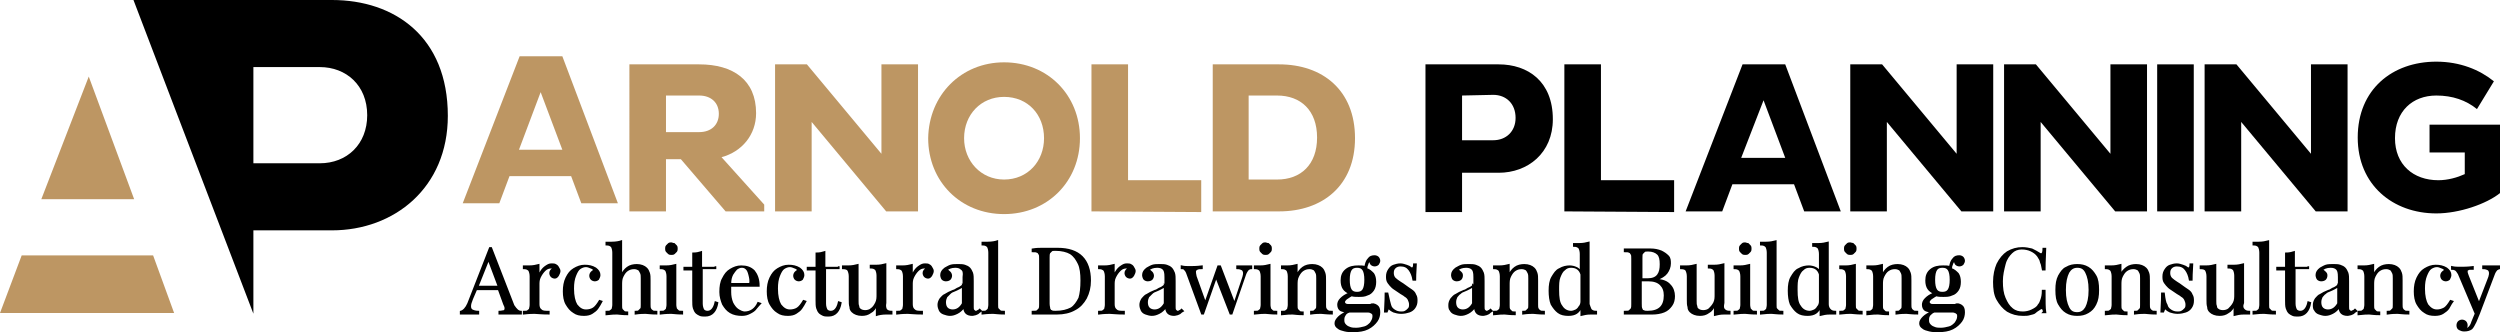
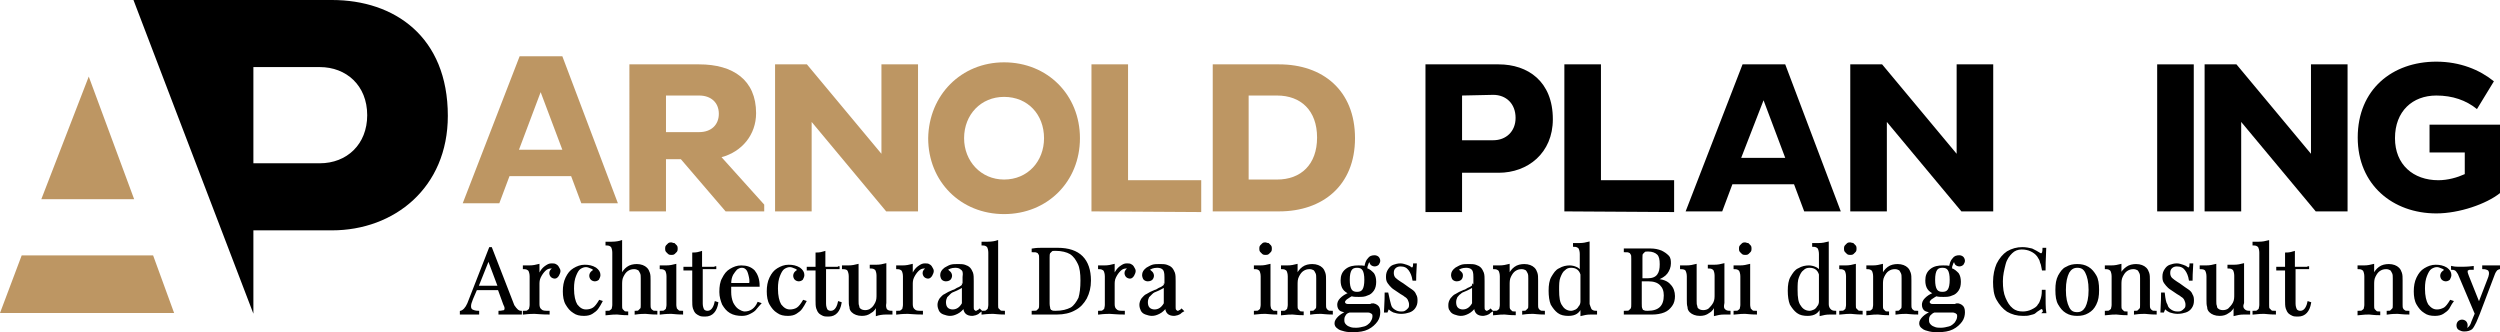
<svg xmlns="http://www.w3.org/2000/svg" version="1.1" id="Layer_1" x="0px" y="0px" viewBox="0 0 369 49" style="enable-background:new 0 0 369 49;" xml:space="preserve">
  <style type="text/css">
	.st0{fill:#BD9663;}
	.st1{stroke:#000000;stroke-width:0.25;stroke-miterlimit:10;}
</style>
  <path d="M49,0H19.7L26,16.5l11.4,29.8l0,0V34H49c9.2,0,17.1-6.3,17.1-16.9C66.1,5.4,58.2,0,49,0z M47.2,24.1h-9.8V9.9h9.8  c3.9,0,7,2.7,7,7.1C54.2,21.3,51.2,24.1,47.2,24.1z" />
  <polygon class="st0" points="6.1,29.4 19.8,29.4 13.1,11.3 " />
  <polygon class="st0" points="0,46.2 25.7,46.2 22.6,37.7 3.2,37.7 " />
  <path class="st0" d="M76.7,8.3H83L91.2,30h-5.4l-1.5-4h-9.1l-1.5,4h-5.4L76.7,8.3z M76.6,22.1H83l-3.2-8.5L76.6,22.1z" />
  <path class="st0" d="M92.9,9.5h10.3c5,0,8.4,2.3,8.4,7.2c0,3.2-2.1,5.7-5.1,6.5l6.3,7v1h-5.7l-6.6-7.7h-2.2v7.7h-5.4L92.9,9.5  L92.9,9.5z M98.3,14.1v5.4h4.9c1.8,0,2.9-1.1,2.9-2.7c0-1.7-1.2-2.7-2.9-2.7L98.3,14.1z" />
  <path class="st0" d="M119.8,18v13.2h-5.4V9.5h4.7l11,13.2V9.5h5.4v21.7h-4.7L119.8,18z" />
  <path class="st0" d="M148.2,9.2c6.4,0,11.2,4.8,11.2,11.2s-4.8,11.2-11.2,11.2S137,26.8,137,20.4C137.1,14,141.9,9.2,148.2,9.2z   M148.2,26.5c3.5,0,5.9-2.7,5.9-6.1c0-3.5-2.4-6.1-5.9-6.1c-3.4,0-5.9,2.6-5.9,6.1C142.3,23.8,144.8,26.5,148.2,26.5z" />
  <path class="st0" d="M161.1,31.2V9.5h5.4v17.1h10.8v4.7L161.1,31.2L161.1,31.2z" />
  <path class="st0" d="M179,9.5h9.8c6.4,0,11.2,3.8,11.2,10.9c0,7-4.8,10.8-11.2,10.8H179V9.5z M184.3,14.1v12.4h4.2  c3.5,0,5.9-2.2,5.9-6.2s-2.4-6.2-5.9-6.2L184.3,14.1z" />
  <path d="M210.4,9.5h10.8c4.3,0,8,2.5,8,8.1c0,5-3.7,7.9-8,7.9h-5.4v5.8h-5.4L210.4,9.5L210.4,9.5z M215.8,14.1v6.6h4.6  c1.9,0,3.3-1.3,3.3-3.3c0-2.1-1.4-3.4-3.3-3.4L215.8,14.1L215.8,14.1z" />
  <path d="M230.9,31.2V9.5h5.4v17.1h10.8v4.7L230.9,31.2L230.9,31.2z" />
  <path d="M257.2,9.5h6.3l8.2,21.7h-5.4l-1.5-4h-9.1l-1.5,4h-5.4L257.2,9.5z M257,23.3h6.5l-3.2-8.5L257,23.3z" />
  <path d="M278.5,18v13.2h-5.4V9.5h4.7l11,13.2V9.5h5.4v21.7h-4.7L278.5,18z" />
-   <path d="M301.2,18v13.2h-5.4V9.5h4.7l11,13.2V9.5h5.4v21.7h-4.7L301.2,18z" />
  <path d="M318.4,9.5h5.4v21.7h-5.4V9.5z" />
  <path d="M330.8,18v13.2h-5.4V9.5h4.7l11,13.2V9.5h5.4v21.7h-4.7L330.8,18z" />
  <path d="M369,28.5c-2,1.6-6,3-9.4,3c-6.4,0-11.6-4.2-11.6-11.2c0-7.1,5.1-11.2,11.6-11.2c3.5,0,6.4,1.2,8.5,2.9l-2.5,4.1  c-1.6-1.3-3.6-2-6-2c-3.5,0-6.1,2.3-6.1,6.3c0,3.9,2.7,6.2,6.4,6.2c1.4,0,2.8-0.4,3.9-0.9v-3.2h-5.2v-4.1H369V28.5z" />
  <g>
    <path class="st1" d="M76.9,46v0.3c-0.4,0-0.9,0-1.5,0c-0.8,0-1.3,0-1.7,0V46c0.3,0,0.6-0.1,0.7-0.1s0.2-0.2,0.2-0.4   s-0.1-0.4-0.2-0.6l-0.8-2.2h-3.3l-0.6,1.4c-0.2,0.5-0.3,0.8-0.3,1.1s0.1,0.5,0.3,0.6c0.2,0.1,0.5,0.2,0.9,0.2v0.3c-0.5,0-1,0-1.6,0   c-0.4,0-0.7,0-1,0V46c0.4-0.1,0.8-0.5,1.1-1.2l3.2-8.2h0.2l3.3,8.5C76.2,45.7,76.5,46,76.9,46z M72.1,38.3l-1.6,4h3.1L72.1,38.3z" />
    <path class="st1" d="M79.9,40c0.2-0.3,0.4-0.5,0.7-0.7s0.5-0.3,0.8-0.3c0.2,0,0.5,0,0.6,0.1c0.2,0.1,0.3,0.2,0.4,0.4   s0.2,0.3,0.2,0.5s-0.1,0.4-0.2,0.6S82.1,41,81.9,41s-0.4-0.1-0.5-0.2c-0.1-0.1-0.2-0.3-0.2-0.5c0-0.3,0.2-0.5,0.5-0.7   c-0.1-0.1-0.2-0.1-0.3-0.1c-0.4,0-0.7,0.1-1,0.4c-0.3,0.3-0.5,0.6-0.7,1s-0.2,0.8-0.2,1.1v2.9c0,0.4,0.1,0.7,0.4,0.9   C80.1,46,80.5,46,81,46v0.3c-1.1,0-1.8-0.1-2.1-0.1c-0.2,0-0.8,0-1.6,0.1V46c0.3,0,0.5,0,0.6-0.1s0.3-0.2,0.3-0.3s0.1-0.3,0.1-0.6   v-4.2c0-0.4-0.1-0.7-0.2-0.9c-0.2-0.2-0.4-0.3-0.8-0.3v-0.3c0.3,0,0.6,0,0.8,0c0.6,0,1-0.1,1.4-0.2v1.7   C79.6,40.6,79.7,40.3,79.9,40z" />
    <path class="st1" d="M88.2,45.5c-0.2,0.3-0.5,0.5-0.8,0.7s-0.7,0.3-1.2,0.3c-0.6,0-1.1-0.1-1.5-0.4c-0.5-0.3-0.8-0.7-1.1-1.2   c-0.3-0.5-0.4-1.2-0.4-1.9s0.1-1.4,0.4-2s0.6-1,1.1-1.3s1-0.5,1.6-0.5s1.1,0.1,1.6,0.4c0.4,0.3,0.6,0.6,0.6,1   c0,0.2-0.1,0.4-0.2,0.6c-0.1,0.1-0.3,0.2-0.5,0.2s-0.4-0.1-0.5-0.2c-0.1-0.1-0.2-0.3-0.2-0.5s0.1-0.4,0.2-0.5s0.2-0.2,0.4-0.3   c-0.1-0.2-0.2-0.3-0.5-0.4c-0.2-0.1-0.5-0.2-0.7-0.2c-0.3,0-0.6,0.1-0.9,0.3s-0.5,0.6-0.7,1.1s-0.3,1.1-0.3,1.9   c0,1.1,0.2,1.9,0.5,2.4c0.4,0.5,0.8,0.8,1.4,0.8c0.4,0,0.8-0.1,1.1-0.3s0.6-0.6,0.9-1.1l0.3,0.1C88.6,44.9,88.4,45.2,88.2,45.5z" />
    <path class="st1" d="M92.6,39.5c0.4-0.3,0.9-0.4,1.4-0.4c0.6,0,1.1,0.2,1.4,0.5c0.2,0.2,0.3,0.4,0.4,0.7s0.1,0.6,0.1,1.1V45   c0,0.3,0,0.4,0.1,0.6s0.2,0.2,0.3,0.3c0.1,0.1,0.3,0.1,0.6,0.1v0.3c-0.8,0-1.4-0.1-1.6-0.1c-0.3,0-0.8,0-1.5,0.1V46   c0.2,0,0.4,0,0.5-0.1s0.2-0.2,0.3-0.3c0.1-0.1,0.1-0.3,0.1-0.6v-3.9c0-0.3,0-0.6-0.1-0.8s-0.2-0.4-0.3-0.5   c-0.2-0.1-0.4-0.2-0.7-0.2c-0.4,0-0.7,0.1-1,0.3s-0.5,0.5-0.7,0.9s-0.2,0.8-0.2,1.3v3c0,0.3,0,0.4,0.1,0.6c0.1,0.1,0.2,0.2,0.3,0.3   c0.1,0.1,0.3,0.1,0.5,0.1v0.3c-0.8,0-1.3-0.1-1.5-0.1c-0.3,0-0.8,0-1.6,0.1V46c0.3,0,0.5,0,0.6-0.1s0.3-0.2,0.3-0.3   s0.1-0.3,0.1-0.6v-7.7c0-0.4-0.1-0.7-0.2-0.9c-0.2-0.2-0.4-0.3-0.8-0.3v-0.3c0.3,0,0.6,0,0.8,0c0.6,0,1.1-0.1,1.4-0.2v5.1   C91.9,40.2,92.2,39.8,92.6,39.5z" />
    <path class="st1" d="M99.8,45.6c0.1,0.1,0.2,0.2,0.3,0.3c0.1,0.1,0.3,0.1,0.6,0.1v0.3c-0.8,0-1.4-0.1-1.6-0.1s-0.8,0-1.6,0.1V46   c0.3,0,0.5,0,0.6-0.1s0.3-0.2,0.3-0.3s0.1-0.3,0.1-0.6v-4.2c0-0.4-0.1-0.7-0.2-0.9c-0.2-0.2-0.4-0.3-0.8-0.3v-0.3   c0.3,0,0.6,0,0.8,0c0.6,0,1-0.1,1.4-0.2V45C99.7,45.3,99.8,45.5,99.8,45.6z M99.5,36c0.1,0.1,0.2,0.2,0.3,0.3s0.1,0.3,0.1,0.4   s0,0.3-0.1,0.4c-0.1,0.1-0.2,0.2-0.3,0.3c-0.1,0.1-0.3,0.1-0.4,0.1s-0.3,0-0.4-0.1s-0.2-0.2-0.3-0.3c-0.1-0.1-0.1-0.3-0.1-0.4   s0-0.3,0.1-0.4s0.2-0.2,0.3-0.3s0.3-0.1,0.4-0.1S99.3,36,99.5,36z" />
    <path class="st1" d="M105.6,39.3v0.3h-2v5.2c0,0.4,0.1,0.7,0.2,0.9s0.4,0.3,0.6,0.3c0.3,0,0.5-0.1,0.7-0.3s0.4-0.6,0.5-1.1l0.3,0.1   c-0.2,1.2-0.8,1.9-1.8,1.9c-0.3,0-0.6,0-0.8-0.1c-0.2-0.1-0.4-0.2-0.5-0.3c-0.2-0.2-0.3-0.4-0.4-0.7s-0.1-0.7-0.1-1.2v-4.5H101   v-0.3h1.3v-2.1c0.5,0,0.9-0.1,1.2-0.2v2.3h2.1V39.3z" />
    <path class="st1" d="M111.6,45.5c-0.2,0.3-0.5,0.5-0.9,0.7s-0.7,0.3-1.2,0.3c-0.6,0-1.2-0.1-1.7-0.4c-0.5-0.3-0.8-0.7-1.1-1.2   c-0.2-0.5-0.4-1.1-0.4-1.8c0-0.8,0.1-1.5,0.4-2c0.3-0.6,0.6-1,1.1-1.3s1-0.5,1.6-0.5c0.8,0,1.4,0.2,1.9,0.7   c0.4,0.5,0.7,1.2,0.7,2.2h-4.2c0,0.2,0,0.5,0,0.9c0,0.6,0.1,1.1,0.3,1.6c0.2,0.4,0.5,0.8,0.8,1s0.7,0.4,1,0.4c0.9,0,1.6-0.5,2-1.4   l0.3,0.1C112,45,111.8,45.3,111.6,45.5z M110.6,40.6c-0.1-0.4-0.2-0.7-0.4-0.9c-0.2-0.2-0.4-0.3-0.7-0.3c-0.3,0-0.5,0.1-0.8,0.3   c-0.2,0.2-0.4,0.5-0.6,0.8c-0.2,0.4-0.3,0.8-0.3,1.4h2.9C110.8,41.4,110.7,41,110.6,40.6z" />
    <path class="st1" d="M118.3,45.5c-0.2,0.3-0.5,0.5-0.8,0.7s-0.7,0.3-1.2,0.3c-0.6,0-1.1-0.1-1.5-0.4c-0.5-0.3-0.8-0.7-1.1-1.2   c-0.3-0.5-0.4-1.2-0.4-1.9s0.1-1.4,0.4-2s0.6-1,1.1-1.3s1-0.5,1.6-0.5s1.1,0.1,1.6,0.4c0.4,0.3,0.6,0.6,0.6,1   c0,0.2-0.1,0.4-0.2,0.6c-0.1,0.1-0.3,0.2-0.5,0.2s-0.4-0.1-0.5-0.2c-0.1-0.1-0.2-0.3-0.2-0.5s0.1-0.4,0.2-0.5s0.2-0.2,0.4-0.3   c-0.1-0.2-0.2-0.3-0.5-0.4c-0.2-0.1-0.5-0.2-0.7-0.2c-0.3,0-0.6,0.1-0.9,0.3s-0.5,0.6-0.7,1.1s-0.3,1.1-0.3,1.9   c0,1.1,0.2,1.9,0.5,2.4c0.4,0.5,0.8,0.8,1.4,0.8c0.4,0,0.8-0.1,1.1-0.3s0.6-0.6,0.9-1.1l0.3,0.1C118.7,44.9,118.5,45.2,118.3,45.5z   " />
    <path class="st1" d="M123.8,39.3v0.3h-2v5.2c0,0.4,0.1,0.7,0.2,0.9s0.4,0.3,0.6,0.3c0.3,0,0.5-0.1,0.7-0.3s0.4-0.6,0.5-1.1l0.3,0.1   c-0.2,1.2-0.8,1.9-1.8,1.9c-0.3,0-0.6,0-0.8-0.1c-0.2-0.1-0.4-0.2-0.5-0.3c-0.2-0.2-0.3-0.4-0.4-0.7s-0.1-0.7-0.1-1.2v-4.5h-1.3   v-0.3h1.3v-2.1c0.5,0,0.9-0.1,1.2-0.2v2.3h2.1V39.3z" />
    <path class="st1" d="M130.8,45.7c0.2,0.2,0.4,0.3,0.8,0.3v0.3c-0.3,0-0.6,0-0.8,0c-0.6,0-1.1,0.1-1.4,0.2v-1.6   c-0.2,0.6-0.5,1-0.9,1.2c-0.4,0.3-0.8,0.4-1.3,0.4c-0.6,0-1.1-0.2-1.4-0.5c-0.2-0.2-0.3-0.4-0.3-0.7c-0.1-0.3-0.1-0.6-0.1-1.1v-3.4   c0-0.4-0.1-0.7-0.2-0.9s-0.4-0.3-0.8-0.3v-0.3c0.3,0,0.6,0,0.8,0c0.6,0,1-0.1,1.4-0.2v5.3c0,0.3,0,0.6,0.1,0.8   c0,0.2,0.1,0.4,0.3,0.5c0.1,0.1,0.4,0.2,0.7,0.2c0.3,0,0.7-0.1,0.9-0.3c0.3-0.2,0.5-0.5,0.7-0.9s0.2-0.8,0.2-1.2v-2.8   c0-0.4-0.1-0.7-0.2-0.9c-0.2-0.2-0.4-0.3-0.8-0.3v-0.3c0.3,0,0.6,0,0.8,0c0.6,0,1-0.1,1.4-0.2v5.7   C130.6,45.2,130.7,45.5,130.8,45.7z" />
    <path class="st1" d="M135,40c0.2-0.3,0.4-0.5,0.7-0.7s0.5-0.3,0.8-0.3c0.2,0,0.5,0,0.6,0.1c0.2,0.1,0.3,0.2,0.4,0.4   c0.1,0.2,0.2,0.3,0.2,0.5s-0.1,0.4-0.2,0.6S137.2,41,137,41s-0.4-0.1-0.5-0.2c-0.1-0.1-0.2-0.3-0.2-0.5c0-0.3,0.2-0.5,0.5-0.7   c-0.1-0.1-0.2-0.1-0.3-0.1c-0.4,0-0.7,0.1-1,0.4c-0.3,0.3-0.5,0.6-0.7,1s-0.2,0.8-0.2,1.1v2.9c0,0.4,0.1,0.7,0.4,0.9   c0.2,0.2,0.6,0.2,1.1,0.2v0.3c-1.1,0-1.8-0.1-2.1-0.1c-0.2,0-0.8,0-1.6,0.1V46c0.3,0,0.5,0,0.6-0.1s0.3-0.2,0.3-0.3   s0.1-0.3,0.1-0.6v-4.2c0-0.4-0.1-0.7-0.2-0.9c-0.2-0.2-0.4-0.3-0.8-0.3v-0.3c0.3,0,0.6,0,0.8,0c0.6,0,1-0.1,1.4-0.2v1.7   C134.7,40.6,134.8,40.3,135,40z" />
    <path class="st1" d="M141.9,39.7c-0.2-0.2-0.5-0.3-0.9-0.3c-0.6,0-1.1,0.2-1.3,0.5c0.2,0,0.3,0.1,0.5,0.3c0.1,0.1,0.2,0.3,0.2,0.5   s-0.1,0.4-0.2,0.5s-0.3,0.2-0.6,0.2c-0.2,0-0.4-0.1-0.5-0.2s-0.2-0.4-0.2-0.6c0-0.4,0.2-0.7,0.6-1c0.2-0.1,0.5-0.3,0.8-0.4   s0.7-0.1,1.1-0.1c0.4,0,0.7,0,1,0.1s0.5,0.2,0.7,0.4s0.3,0.5,0.4,0.7c0.1,0.3,0.1,0.7,0.1,1.2v3.8c0,0.2,0,0.4,0.1,0.5   s0.2,0.2,0.3,0.2s0.2,0,0.3-0.1c0.1,0,0.2-0.1,0.3-0.2l0.2,0.2c-0.2,0.1-0.3,0.2-0.4,0.3c-0.1,0.1-0.2,0.1-0.4,0.2   c-0.1,0-0.3,0.1-0.5,0.1c-0.4,0-0.7-0.1-0.9-0.3s-0.3-0.5-0.3-0.9c-0.3,0.4-0.6,0.7-1,0.9s-0.7,0.3-1.1,0.3c-0.3,0-0.6-0.1-0.9-0.2   s-0.5-0.3-0.6-0.5s-0.2-0.5-0.2-0.8s0.1-0.6,0.3-0.9c0.2-0.2,0.4-0.5,0.7-0.6c0.3-0.2,0.7-0.4,1.2-0.6c0.1,0,0.3-0.1,0.6-0.3   c0.3-0.1,0.6-0.3,0.7-0.4c0.2-0.1,0.2-0.3,0.2-0.5v-0.8C142.3,40.2,142.2,39.9,141.9,39.7z M141.9,42.4c-0.2,0.1-0.5,0.3-1,0.5   c-0.3,0.1-0.5,0.2-0.7,0.4s-0.3,0.3-0.5,0.5c-0.1,0.2-0.2,0.5-0.2,0.8c0,0.4,0.1,0.7,0.3,0.9s0.5,0.3,0.8,0.3c0.6,0,1.1-0.3,1.5-1   v-2.7C142.2,42.2,142.1,42.3,141.9,42.4z" />
    <path class="st1" d="M147.3,45.6c0.1,0.1,0.2,0.2,0.3,0.3s0.3,0.1,0.6,0.1v0.3c-0.8,0-1.4-0.1-1.6-0.1s-0.8,0-1.6,0.1V46   c0.3,0,0.5,0,0.6-0.1s0.3-0.2,0.3-0.3s0.1-0.3,0.1-0.6v-7.7c0-0.4-0.1-0.7-0.2-0.9c-0.2-0.2-0.4-0.3-0.8-0.3v-0.3   c0.3,0,0.6,0,0.8,0c0.6,0,1.1-0.1,1.4-0.2V45C147.2,45.3,147.2,45.5,147.3,45.6z" />
    <path class="st1" d="M153.8,36.7h0.3c1.2,0,1.9,0,2,0c1.6,0,2.8,0.4,3.6,1.2s1.2,2,1.2,3.5c0,1-0.2,1.8-0.6,2.6   c-0.4,0.7-0.9,1.3-1.7,1.7c-0.7,0.4-1.6,0.6-2.6,0.6c-0.1,0-0.4,0-0.9,0s-0.8,0-1,0c-0.7,0-1.3,0-1.7,0V46c0.3,0,0.6,0,0.7-0.1   c0.1-0.1,0.2-0.2,0.3-0.3c0.1-0.2,0.1-0.4,0.1-0.7v-6.7c0-0.3,0-0.6-0.1-0.7c-0.1-0.2-0.2-0.3-0.3-0.3c-0.1-0.1-0.4-0.1-0.7-0.1   v-0.3C153,36.7,153.4,36.7,153.8,36.7z M154.9,45.6c0.1,0.2,0.2,0.3,0.3,0.3c0.1,0.1,0.4,0.1,0.6,0.1c1,0,1.7-0.2,2.3-0.5   c0.5-0.3,0.9-0.9,1.2-1.5c0.2-0.7,0.3-1.5,0.3-2.6c0-1-0.1-1.9-0.4-2.5s-0.6-1.1-1.2-1.5c-0.5-0.3-1.3-0.5-2.2-0.5   c-0.3,0-0.5,0-0.6,0.1s-0.2,0.2-0.3,0.3c-0.1,0.2-0.1,0.4-0.1,0.7v6.8C154.8,45.2,154.9,45.4,154.9,45.6z" />
    <path class="st1" d="M164.8,40c0.2-0.3,0.4-0.5,0.7-0.7s0.5-0.3,0.8-0.3c0.2,0,0.5,0,0.6,0.1c0.2,0.1,0.3,0.2,0.4,0.4   c0.1,0.2,0.2,0.3,0.2,0.5s-0.1,0.4-0.2,0.6S167,41,166.8,41s-0.4-0.1-0.5-0.2c-0.1-0.1-0.2-0.3-0.2-0.5c0-0.3,0.2-0.5,0.5-0.7   c-0.1-0.1-0.2-0.1-0.3-0.1c-0.4,0-0.7,0.1-1,0.4c-0.3,0.3-0.5,0.6-0.7,1s-0.2,0.8-0.2,1.1v2.9c0,0.4,0.1,0.7,0.4,0.9   c0.2,0.2,0.6,0.2,1.1,0.2v0.3c-1.1,0-1.8-0.1-2.1-0.1c-0.2,0-0.8,0-1.6,0.1V46c0.3,0,0.5,0,0.6-0.1s0.3-0.2,0.3-0.3   s0.1-0.3,0.1-0.6v-4.2c0-0.4-0.1-0.7-0.2-0.9c-0.2-0.2-0.4-0.3-0.8-0.3v-0.3c0.3,0,0.6,0,0.8,0c0.6,0,1-0.1,1.4-0.2v1.7   C164.4,40.6,164.6,40.3,164.8,40z" />
    <path class="st1" d="M171.7,39.7c-0.2-0.2-0.5-0.3-0.9-0.3c-0.6,0-1.1,0.2-1.3,0.5c0.2,0,0.3,0.1,0.5,0.3c0.1,0.1,0.2,0.3,0.2,0.5   s-0.1,0.4-0.2,0.5s-0.3,0.2-0.6,0.2c-0.2,0-0.4-0.1-0.5-0.2s-0.2-0.4-0.2-0.6c0-0.4,0.2-0.7,0.6-1c0.2-0.1,0.5-0.3,0.8-0.4   s0.7-0.1,1.1-0.1c0.4,0,0.7,0,1,0.1s0.5,0.2,0.7,0.4s0.3,0.5,0.4,0.7c0.1,0.3,0.1,0.7,0.1,1.2v3.8c0,0.2,0,0.4,0.1,0.5   s0.2,0.2,0.3,0.2s0.2,0,0.3-0.1c0.1,0,0.2-0.1,0.3-0.2l0.2,0.2c-0.2,0.1-0.3,0.2-0.4,0.3c-0.1,0.1-0.2,0.1-0.4,0.2   c-0.1,0-0.3,0.1-0.5,0.1c-0.4,0-0.7-0.1-0.9-0.3s-0.3-0.5-0.3-0.9c-0.3,0.4-0.6,0.7-1,0.9s-0.7,0.3-1.1,0.3c-0.3,0-0.6-0.1-0.9-0.2   s-0.5-0.3-0.6-0.5s-0.2-0.5-0.2-0.8s0.1-0.6,0.3-0.9c0.2-0.2,0.4-0.5,0.7-0.6c0.3-0.2,0.7-0.4,1.2-0.6c0.1,0,0.3-0.1,0.6-0.3   c0.3-0.1,0.6-0.3,0.7-0.4c0.2-0.1,0.2-0.3,0.2-0.5v-0.8C172,40.2,171.9,39.9,171.7,39.7z M171.7,42.4c-0.2,0.1-0.5,0.3-1,0.5   c-0.3,0.1-0.5,0.2-0.7,0.4s-0.3,0.3-0.5,0.5c-0.1,0.2-0.2,0.5-0.2,0.8c0,0.4,0.1,0.7,0.3,0.9s0.5,0.3,0.8,0.3c0.6,0,1.1-0.3,1.5-1   v-2.7C172,42.2,171.9,42.3,171.7,42.4z" />
-     <path class="st1" d="M183.7,39.3c0.4,0,0.7,0,1,0v0.3c-0.2,0-0.4,0.1-0.5,0.2c-0.1,0.1-0.3,0.4-0.4,0.7l-2,5.8h-0.2l-2.1-5.4   l-1.9,5.4h-0.2l-2.2-6c-0.1-0.3-0.3-0.5-0.4-0.6c-0.1-0.1-0.3-0.1-0.4-0.1v-0.3c0.4,0.1,0.8,0.1,1.2,0.1s1,0,1.8-0.1v0.3   c-0.3,0-0.5,0-0.7,0.1c-0.1,0-0.2,0.1-0.3,0.3c0,0.2,0,0.4,0.1,0.8l1.4,3.9l1.9-5.4h0.3l2.1,5.5l1.3-3.9c0.1-0.3,0.1-0.5,0.1-0.6   c0-0.2-0.1-0.4-0.2-0.5c-0.2-0.1-0.4-0.2-0.8-0.2v-0.3C183.1,39.3,183.5,39.3,183.7,39.3z" />
    <path class="st1" d="M187.5,45.6c0.1,0.1,0.2,0.2,0.3,0.3s0.3,0.1,0.6,0.1v0.3c-0.8,0-1.4-0.1-1.6-0.1c-0.3,0-0.8,0-1.6,0.1V46   c0.3,0,0.5,0,0.6-0.1s0.3-0.2,0.3-0.3s0.1-0.3,0.1-0.6v-4.2c0-0.4-0.1-0.7-0.2-0.9c-0.2-0.2-0.4-0.3-0.8-0.3v-0.3   c0.3,0,0.6,0,0.8,0c0.6,0,1-0.1,1.4-0.2V45C187.4,45.3,187.5,45.5,187.5,45.6z M187.2,36c0.1,0.1,0.2,0.2,0.3,0.3s0.1,0.3,0.1,0.4   s0,0.3-0.1,0.4c-0.1,0.1-0.2,0.2-0.3,0.3s-0.3,0.1-0.4,0.1s-0.3,0-0.4-0.1c-0.1-0.1-0.2-0.2-0.3-0.3s-0.1-0.3-0.1-0.4   s0-0.3,0.1-0.4s0.2-0.2,0.3-0.3s0.3-0.1,0.4-0.1S187,36,187.2,36z" />
    <path class="st1" d="M192.3,39.5c0.4-0.3,0.9-0.4,1.4-0.4c0.6,0,1.1,0.2,1.4,0.5c0.2,0.2,0.3,0.4,0.4,0.7c0.1,0.3,0.1,0.6,0.1,1.1   V45c0,0.3,0,0.4,0.1,0.6s0.2,0.2,0.3,0.3s0.3,0.1,0.6,0.1v0.3c-0.8,0-1.4-0.1-1.6-0.1c-0.3,0-0.8,0-1.5,0.1V46c0.2,0,0.4,0,0.5-0.1   s0.2-0.2,0.3-0.3s0.1-0.3,0.1-0.6v-3.9c0-0.3,0-0.6-0.1-0.8s-0.2-0.4-0.3-0.5c-0.2-0.1-0.4-0.2-0.7-0.2c-0.4,0-0.7,0.1-1,0.3   s-0.5,0.5-0.7,0.9s-0.2,0.8-0.2,1.3v3c0,0.3,0,0.4,0.1,0.6c0.1,0.1,0.2,0.2,0.3,0.3s0.3,0.1,0.5,0.1v0.3c-0.8,0-1.3-0.1-1.5-0.1   c-0.3,0-0.8,0-1.6,0.1V46c0.3,0,0.5,0,0.6-0.1s0.3-0.2,0.3-0.3s0.1-0.3,0.1-0.6v-4.2c0-0.4-0.1-0.7-0.2-0.9   c-0.2-0.2-0.4-0.3-0.8-0.3v-0.3c0.3,0,0.6,0,0.8,0c0.6,0,1-0.1,1.4-0.2v1.6C191.6,40.2,191.9,39.8,192.3,39.5z" />
    <path class="st1" d="M203.2,45.1c0.3,0.2,0.4,0.5,0.4,1c0,0.4-0.1,0.9-0.4,1.3c-0.3,0.4-0.7,0.8-1.3,1.1s-1.3,0.4-2.1,0.4   c-0.5,0-0.9,0-1.3-0.1s-0.8-0.2-1-0.4c-0.3-0.2-0.4-0.4-0.4-0.7s0.2-0.6,0.5-0.9c0.3-0.3,0.7-0.5,1.2-0.8l0,0   c-0.3,0-0.7-0.1-0.9-0.2s-0.4-0.4-0.4-0.8c0-0.3,0.1-0.6,0.4-0.9c0.3-0.3,0.7-0.6,1.3-0.8c-0.4-0.2-0.7-0.4-0.9-0.7   s-0.3-0.7-0.3-1.2c0-0.7,0.2-1.2,0.7-1.6s1.1-0.5,1.8-0.5c0.4,0,0.7,0,1,0.1c0.1-0.5,0.2-0.9,0.5-1.2c0.2-0.3,0.5-0.4,0.9-0.4   c0.2,0,0.4,0.1,0.5,0.2c0.1,0.1,0.2,0.3,0.2,0.5s-0.1,0.3-0.2,0.5c-0.1,0.1-0.3,0.2-0.5,0.2s-0.4-0.1-0.5-0.2s-0.2-0.4-0.2-0.6   c-0.1,0.1-0.3,0.3-0.4,0.7c-0.1,0.2-0.1,0.4-0.1,0.6c0.4,0.1,0.7,0.4,1,0.7c0.2,0.3,0.3,0.7,0.3,1.2s-0.1,0.9-0.3,1.2   s-0.5,0.6-0.9,0.7c-0.4,0.2-0.8,0.2-1.3,0.2c-0.4,0-0.7,0-1-0.1c-0.4,0.2-0.6,0.4-0.8,0.5c-0.2,0.2-0.3,0.3-0.3,0.5   c0,0.1,0.1,0.3,0.2,0.3c0.1,0.1,0.3,0.1,0.5,0.1h3.2C202.5,44.8,202.9,44.9,203.2,45.1z M198.5,46.5c-0.2,0.3-0.2,0.5-0.2,0.8   s0.1,0.5,0.3,0.7s0.4,0.3,0.7,0.4c0.3,0.1,0.6,0.1,0.9,0.1c0.4,0,0.8-0.1,1.2-0.2c0.4-0.1,0.7-0.4,0.9-0.6c0.2-0.3,0.4-0.6,0.4-1   c0-0.2,0-0.3-0.1-0.4c-0.1-0.1-0.2-0.2-0.3-0.2c-0.1-0.1-0.4-0.1-0.6-0.1h-2.5C198.8,46.1,198.6,46.3,198.5,46.5z M199.4,39.8   c-0.2,0.3-0.3,0.8-0.3,1.5s0.1,1.2,0.3,1.5s0.5,0.4,0.9,0.4s0.7-0.1,0.9-0.4s0.3-0.8,0.3-1.5s-0.1-1.2-0.3-1.5s-0.5-0.4-0.9-0.4   C199.9,39.4,199.6,39.5,199.4,39.8z" />
    <path class="st1" d="M205.2,45c0.1,0.4,0.3,0.6,0.6,0.8s0.6,0.3,1,0.3c0.2,0,0.4,0,0.6-0.1c0.2-0.1,0.3-0.2,0.5-0.4   s0.2-0.4,0.2-0.7c0-0.2-0.1-0.5-0.2-0.7c-0.1-0.2-0.3-0.4-0.5-0.5c-0.2-0.2-0.5-0.3-0.9-0.6s-0.8-0.5-1-0.7s-0.4-0.4-0.6-0.7   s-0.2-0.6-0.2-0.9c0-0.4,0.1-0.7,0.3-1s0.4-0.5,0.7-0.6s0.6-0.2,1-0.2c0.3,0,0.6,0.1,0.9,0.2s0.5,0.2,0.6,0.3s0.2,0.1,0.2,0.1   c0.2,0,0.3-0.2,0.3-0.6h0.3c0,0.4-0.1,1.2-0.1,2.3h-0.3c-0.1-0.6-0.3-1.1-0.6-1.5s-0.7-0.6-1.3-0.6c-0.3,0-0.6,0.1-0.8,0.3   s-0.3,0.4-0.3,0.8c0,0.3,0.1,0.6,0.3,0.8s0.5,0.4,0.8,0.6s0.5,0.3,0.6,0.4c0.4,0.3,0.7,0.5,1,0.7s0.5,0.4,0.6,0.7   c0.2,0.3,0.2,0.6,0.2,0.9c0,0.4-0.1,0.7-0.3,1s-0.5,0.5-0.8,0.6s-0.7,0.2-1.2,0.2c-0.4,0-0.8-0.1-1.1-0.2c-0.2-0.1-0.4-0.2-0.6-0.4   l-0.1-0.1c-0.1,0-0.2,0.2-0.3,0.5h-0.3c0-0.5,0.1-1.4,0.1-2.7h0.3C205,44.2,205.1,44.7,205.2,45z" />
    <path class="st1" d="M217.3,39.7c-0.2-0.2-0.5-0.3-0.9-0.3c-0.6,0-1.1,0.2-1.3,0.5c0.2,0,0.3,0.1,0.5,0.3s0.2,0.3,0.2,0.5   s-0.1,0.4-0.2,0.5c-0.1,0.1-0.3,0.2-0.6,0.2c-0.2,0-0.4-0.1-0.5-0.2s-0.2-0.4-0.2-0.6c0-0.4,0.2-0.7,0.6-1c0.2-0.1,0.5-0.3,0.8-0.4   s0.7-0.1,1.1-0.1c0.4,0,0.7,0,1,0.1s0.5,0.2,0.7,0.4s0.3,0.5,0.4,0.7c0.1,0.3,0.1,0.7,0.1,1.2v3.8c0,0.2,0,0.4,0.1,0.5   s0.2,0.2,0.3,0.2s0.2,0,0.3-0.1c0.1,0,0.2-0.1,0.3-0.2l0.2,0.2c-0.2,0.1-0.3,0.2-0.4,0.3c-0.1,0.1-0.2,0.1-0.4,0.2   c-0.1,0-0.3,0.1-0.5,0.1c-0.4,0-0.7-0.1-0.9-0.3s-0.3-0.5-0.3-0.9c-0.3,0.4-0.6,0.7-1,0.9s-0.7,0.3-1.1,0.3c-0.3,0-0.6-0.1-0.9-0.2   s-0.5-0.3-0.6-0.5c-0.2-0.2-0.2-0.5-0.2-0.8s0.1-0.6,0.3-0.9c0.2-0.2,0.4-0.5,0.7-0.6c0.3-0.2,0.7-0.4,1.2-0.6   c0.1,0,0.3-0.1,0.6-0.3c0.3-0.1,0.6-0.3,0.7-0.4c0.2-0.1,0.2-0.3,0.2-0.5v-0.8C217.6,40.2,217.5,39.9,217.3,39.7z M217.2,42.4   c-0.2,0.1-0.5,0.3-1,0.5c-0.3,0.1-0.5,0.2-0.7,0.4c-0.2,0.1-0.3,0.3-0.5,0.5c-0.1,0.2-0.2,0.5-0.2,0.8c0,0.4,0.1,0.7,0.3,0.9   s0.5,0.3,0.8,0.3c0.6,0,1.1-0.3,1.5-1v-2.7C217.5,42.2,217.4,42.3,217.2,42.4z" />
    <path class="st1" d="M223.6,39.5c0.4-0.3,0.9-0.4,1.4-0.4c0.6,0,1.1,0.2,1.4,0.5c0.2,0.2,0.3,0.4,0.4,0.7c0.1,0.3,0.1,0.6,0.1,1.1   V45c0,0.3,0,0.4,0.1,0.6s0.2,0.2,0.3,0.3s0.3,0.1,0.6,0.1v0.3c-0.8,0-1.4-0.1-1.6-0.1c-0.3,0-0.8,0-1.5,0.1V46c0.2,0,0.4,0,0.5-0.1   s0.2-0.2,0.3-0.3s0.1-0.3,0.1-0.6v-3.9c0-0.3,0-0.6-0.1-0.8s-0.2-0.4-0.3-0.5c-0.2-0.1-0.4-0.2-0.7-0.2c-0.4,0-0.7,0.1-1,0.3   s-0.5,0.5-0.7,0.9s-0.2,0.8-0.2,1.3v3c0,0.3,0,0.4,0.1,0.6c0.1,0.1,0.2,0.2,0.3,0.3s0.3,0.1,0.5,0.1v0.3c-0.8,0-1.3-0.1-1.5-0.1   c-0.3,0-0.8,0-1.6,0.1V46c0.3,0,0.5,0,0.6-0.1s0.3-0.2,0.3-0.3s0.1-0.3,0.1-0.6v-4.2c0-0.4-0.1-0.7-0.2-0.9   c-0.2-0.2-0.4-0.3-0.8-0.3v-0.3c0.3,0,0.6,0,0.8,0c0.6,0,1-0.1,1.4-0.2v1.6C222.9,40.2,223.2,39.8,223.6,39.5z" />
    <path class="st1" d="M234.8,45.7c0.2,0.2,0.4,0.3,0.8,0.3v0.3c-0.3,0-0.6,0-0.8,0c-0.6,0-1,0.1-1.4,0.2v-1.2   c-0.2,0.4-0.4,0.7-0.7,0.9s-0.7,0.3-1.2,0.3c-0.6,0-1.1-0.1-1.5-0.4c-0.4-0.3-0.7-0.7-1-1.2c-0.2-0.5-0.3-1.2-0.3-2s0.1-1.5,0.4-2   s0.6-1,1.1-1.2c0.5-0.3,1-0.4,1.5-0.4c0.3,0,0.7,0.1,0.9,0.2c0.3,0.1,0.5,0.3,0.7,0.6v-2.6c0-0.4-0.1-0.7-0.2-0.9   c-0.2-0.2-0.4-0.3-0.8-0.3V36c0.3,0,0.6,0,0.8,0c0.6,0,1-0.1,1.4-0.2v9.1C234.6,45.2,234.7,45.5,234.8,45.7z M231.9,39.4   c-0.4,0-0.7,0.1-1,0.4c-0.3,0.2-0.5,0.6-0.7,1.1S230,42,230,42.8c0,1.1,0.1,1.9,0.5,2.4c0.3,0.5,0.8,0.8,1.4,0.8   c0.2,0,0.5-0.1,0.7-0.2s0.4-0.3,0.5-0.5c0.2-0.2,0.3-0.5,0.3-0.8v-4C233.2,39.8,232.7,39.4,231.9,39.4z" />
    <path class="st1" d="M246.5,42.1c0.4,0.4,0.6,1,0.6,1.6c0,0.5-0.1,1-0.4,1.4c-0.3,0.4-0.6,0.7-1.1,0.9s-1.1,0.3-1.7,0.3   c-0.2,0-0.5,0-1,0s-0.9,0-1.4,0c-0.7,0-1.3,0-1.7,0V46c0.3,0,0.6,0,0.7-0.1c0.1-0.1,0.2-0.2,0.3-0.3c0.1-0.2,0.1-0.4,0.1-0.7v-6.7   c0-0.3,0-0.6-0.1-0.7c-0.1-0.2-0.2-0.3-0.3-0.3c-0.1-0.1-0.4-0.1-0.7-0.1v-0.3c0.4,0,0.9,0,1.7,0c0.4,0,0.7,0,1.2,0s0.7,0,0.9,0   c0.6,0,1.1,0.1,1.6,0.3c0.4,0.2,0.7,0.4,1,0.7s0.3,0.7,0.3,1.1c0,0.5-0.2,1-0.5,1.4s-0.8,0.7-1.6,1l0,0   C245.4,41.3,246.1,41.6,246.5,42.1z M244.7,40.6c0.3-0.4,0.4-0.9,0.4-1.6c0-0.7-0.1-1.2-0.4-1.5c-0.3-0.3-0.8-0.5-1.4-0.5   c-0.3,0-0.5,0-0.6,0.1s-0.2,0.2-0.3,0.3s-0.1,0.4-0.1,0.7v3.1h0.9C243.9,41.2,244.4,41,244.7,40.6z M242.3,45.6   c0.1,0.2,0.1,0.3,0.3,0.3c0.1,0.1,0.4,0.1,0.6,0.1c1.7,0,2.5-0.8,2.5-2.4c0-0.7-0.2-1.2-0.6-1.6c-0.4-0.4-1-0.6-1.8-0.6h-1.1v3.4   C242.2,45.2,242.2,45.4,242.3,45.6z" />
    <path class="st1" d="M254.5,45.7c0.2,0.2,0.4,0.3,0.8,0.3v0.3c-0.3,0-0.6,0-0.8,0c-0.6,0-1,0.1-1.4,0.2v-1.6   c-0.2,0.6-0.5,1-0.9,1.2c-0.4,0.3-0.8,0.4-1.3,0.4c-0.6,0-1.1-0.2-1.4-0.5c-0.2-0.2-0.3-0.4-0.3-0.7c-0.1-0.3-0.1-0.6-0.1-1.1v-3.4   c0-0.4-0.1-0.7-0.2-0.9c-0.1-0.2-0.4-0.3-0.8-0.3v-0.3c0.3,0,0.6,0,0.8,0c0.6,0,1-0.1,1.4-0.2v5.3c0,0.3,0,0.6,0.1,0.8   c0,0.2,0.1,0.4,0.3,0.5c0.1,0.1,0.4,0.2,0.7,0.2s0.7-0.1,0.9-0.3s0.5-0.5,0.7-0.9s0.2-0.8,0.2-1.2v-2.8c0-0.4-0.1-0.7-0.2-0.9   c-0.2-0.2-0.4-0.3-0.8-0.3v-0.3c0.3,0,0.6,0,0.8,0c0.6,0,1-0.1,1.4-0.2v5.7C254.3,45.2,254.3,45.5,254.5,45.7z" />
    <path class="st1" d="M258.3,45.6c0.1,0.1,0.2,0.2,0.3,0.3c0.1,0.1,0.3,0.1,0.6,0.1v0.3c-0.8,0-1.4-0.1-1.6-0.1   c-0.3,0-0.8,0-1.6,0.1V46c0.3,0,0.5,0,0.6-0.1s0.3-0.2,0.3-0.3s0.1-0.3,0.1-0.6v-4.2c0-0.4-0.1-0.7-0.2-0.9   c-0.2-0.2-0.4-0.3-0.8-0.3v-0.3c0.3,0,0.6,0,0.8,0c0.6,0,1-0.1,1.4-0.2V45C258.2,45.3,258.3,45.5,258.3,45.6z M258,36   c0.1,0.1,0.2,0.2,0.3,0.3c0.1,0.1,0.1,0.3,0.1,0.4s0,0.3-0.1,0.4c-0.1,0.1-0.2,0.2-0.3,0.3c-0.1,0.1-0.3,0.1-0.4,0.1   s-0.3,0-0.4-0.1s-0.2-0.2-0.3-0.3c-0.1-0.1-0.1-0.3-0.1-0.4s0-0.3,0.1-0.4s0.2-0.2,0.3-0.3s0.3-0.1,0.4-0.1S257.8,36,258,36z" />
-     <path class="st1" d="M262.2,45.6c0.1,0.1,0.2,0.2,0.3,0.3c0.1,0.1,0.3,0.1,0.6,0.1v0.3c-0.8,0-1.4-0.1-1.6-0.1   c-0.3,0-0.8,0-1.6,0.1V46c0.3,0,0.5,0,0.6-0.1s0.3-0.2,0.3-0.3s0.1-0.3,0.1-0.6v-7.7c0-0.4-0.1-0.7-0.2-0.9   c-0.2-0.2-0.4-0.3-0.8-0.3v-0.3c0.3,0,0.6,0,0.8,0c0.6,0,1-0.1,1.4-0.2V45C262.1,45.3,262.1,45.5,262.2,45.6z" />
    <path class="st1" d="M270.1,45.7c0.2,0.2,0.4,0.3,0.8,0.3v0.3c-0.3,0-0.6,0-0.8,0c-0.6,0-1,0.1-1.4,0.2v-1.2   c-0.2,0.4-0.4,0.7-0.7,0.9c-0.3,0.2-0.7,0.3-1.2,0.3c-0.6,0-1.1-0.1-1.5-0.4c-0.4-0.3-0.7-0.7-1-1.2c-0.2-0.5-0.3-1.2-0.3-2   s0.1-1.5,0.4-2s0.6-1,1.1-1.2c0.5-0.3,1-0.4,1.5-0.4c0.3,0,0.7,0.1,0.9,0.2c0.3,0.1,0.5,0.3,0.7,0.6v-2.6c0-0.4-0.1-0.7-0.2-0.9   c-0.2-0.2-0.4-0.3-0.8-0.3V36c0.3,0,0.6,0,0.8,0c0.6,0,1-0.1,1.4-0.2v9.1C269.8,45.2,269.9,45.5,270.1,45.7z M267.1,39.4   c-0.4,0-0.7,0.1-1,0.4c-0.3,0.2-0.5,0.6-0.7,1.1s-0.2,1.1-0.2,1.9c0,1.1,0.1,1.9,0.5,2.4c0.3,0.5,0.8,0.8,1.4,0.8   c0.2,0,0.5-0.1,0.7-0.2s0.4-0.3,0.5-0.5c0.2-0.2,0.3-0.5,0.3-0.8v-4C268.4,39.8,267.9,39.4,267.1,39.4z" />
    <path class="st1" d="M273.9,45.6c0.1,0.1,0.2,0.2,0.3,0.3c0.1,0.1,0.3,0.1,0.6,0.1v0.3c-0.8,0-1.4-0.1-1.6-0.1   c-0.3,0-0.8,0-1.6,0.1V46c0.3,0,0.5,0,0.6-0.1s0.3-0.2,0.3-0.3s0.1-0.3,0.1-0.6v-4.2c0-0.4-0.1-0.7-0.2-0.9   c-0.2-0.2-0.4-0.3-0.8-0.3v-0.3c0.3,0,0.6,0,0.8,0c0.6,0,1-0.1,1.4-0.2V45C273.8,45.3,273.8,45.5,273.9,45.6z M273.5,36   c0.1,0.1,0.2,0.2,0.3,0.3c0.1,0.1,0.1,0.3,0.1,0.4s0,0.3-0.1,0.4c-0.1,0.1-0.2,0.2-0.3,0.3c-0.1,0.1-0.3,0.1-0.4,0.1   s-0.3,0-0.4-0.1s-0.2-0.2-0.3-0.3c-0.1-0.1-0.1-0.3-0.1-0.4s0-0.3,0.1-0.4s0.2-0.2,0.3-0.3s0.3-0.1,0.4-0.1S273.4,36,273.5,36z" />
    <path class="st1" d="M278.7,39.5c0.4-0.3,0.9-0.4,1.4-0.4c0.6,0,1.1,0.2,1.4,0.5c0.2,0.2,0.3,0.4,0.4,0.7s0.1,0.6,0.1,1.1V45   c0,0.3,0,0.4,0.1,0.6s0.2,0.2,0.3,0.3c0.1,0.1,0.3,0.1,0.6,0.1v0.3c-0.8,0-1.4-0.1-1.6-0.1c-0.3,0-0.8,0-1.5,0.1V46   c0.2,0,0.4,0,0.5-0.1s0.2-0.2,0.3-0.3s0.1-0.3,0.1-0.6v-3.9c0-0.3,0-0.6-0.1-0.8s-0.2-0.4-0.3-0.5c-0.2-0.1-0.4-0.2-0.7-0.2   c-0.4,0-0.7,0.1-1,0.3s-0.5,0.5-0.7,0.9s-0.2,0.8-0.2,1.3v3c0,0.3,0,0.4,0.1,0.6c0.1,0.1,0.2,0.2,0.3,0.3c0.1,0.1,0.3,0.1,0.5,0.1   v0.3c-0.8,0-1.3-0.1-1.5-0.1c-0.3,0-0.8,0-1.6,0.1V46c0.3,0,0.5,0,0.6-0.1s0.3-0.2,0.3-0.3s0.1-0.3,0.1-0.6v-4.2   c0-0.4-0.1-0.7-0.2-0.9c-0.2-0.2-0.4-0.3-0.8-0.3v-0.3c0.3,0,0.6,0,0.8,0c0.6,0,1-0.1,1.4-0.2v1.6C278,40.2,278.3,39.8,278.7,39.5z   " />
    <path class="st1" d="M289.5,45.1c0.3,0.2,0.4,0.5,0.4,1c0,0.4-0.1,0.9-0.4,1.3c-0.3,0.4-0.7,0.8-1.3,1.1c-0.6,0.3-1.3,0.4-2.1,0.4   c-0.5,0-0.9,0-1.3-0.1s-0.8-0.2-1-0.4c-0.3-0.2-0.4-0.4-0.4-0.7s0.2-0.6,0.5-0.9c0.3-0.3,0.7-0.5,1.2-0.8l0,0   c-0.3,0-0.7-0.1-0.9-0.2s-0.4-0.4-0.4-0.8c0-0.3,0.1-0.6,0.4-0.9c0.3-0.3,0.7-0.6,1.3-0.8c-0.4-0.2-0.7-0.4-0.9-0.7   c-0.2-0.3-0.3-0.7-0.3-1.2c0-0.7,0.2-1.2,0.7-1.6s1.1-0.5,1.8-0.5c0.4,0,0.7,0,1,0.1c0.1-0.5,0.2-0.9,0.5-1.2   c0.2-0.3,0.5-0.4,0.9-0.4c0.2,0,0.4,0.1,0.5,0.2c0.1,0.1,0.2,0.3,0.2,0.5s-0.1,0.3-0.2,0.5c-0.1,0.1-0.3,0.2-0.5,0.2   s-0.4-0.1-0.5-0.2s-0.2-0.4-0.2-0.6c-0.1,0.1-0.3,0.3-0.4,0.7c-0.1,0.2-0.1,0.4-0.1,0.6c0.4,0.1,0.7,0.4,1,0.7   c0.2,0.3,0.3,0.7,0.3,1.2s-0.1,0.9-0.3,1.2s-0.5,0.6-0.9,0.7c-0.4,0.2-0.8,0.2-1.3,0.2c-0.4,0-0.7,0-1-0.1   c-0.4,0.2-0.6,0.4-0.8,0.5c-0.2,0.2-0.3,0.3-0.3,0.5c0,0.1,0.1,0.3,0.2,0.3c0.1,0.1,0.3,0.1,0.5,0.1h3.2   C288.8,44.8,289.2,44.9,289.5,45.1z M284.8,46.5c-0.2,0.3-0.2,0.5-0.2,0.8s0.1,0.5,0.3,0.7c0.2,0.2,0.4,0.3,0.7,0.4   c0.3,0.1,0.6,0.1,0.9,0.1c0.4,0,0.8-0.1,1.2-0.2c0.4-0.1,0.7-0.4,0.9-0.6c0.2-0.3,0.4-0.6,0.4-1c0-0.2,0-0.3-0.1-0.4   c-0.1-0.1-0.2-0.2-0.3-0.2c-0.1-0.1-0.4-0.1-0.6-0.1h-2.5C285.2,46.1,285,46.3,284.8,46.5z M285.8,39.8c-0.2,0.3-0.3,0.8-0.3,1.5   s0.1,1.2,0.3,1.5c0.2,0.3,0.5,0.4,0.9,0.4s0.7-0.1,0.9-0.4s0.3-0.8,0.3-1.5s-0.1-1.2-0.3-1.5c-0.2-0.3-0.5-0.4-0.9-0.4   C286.3,39.4,286,39.5,285.8,39.8z" />
    <path class="st1" d="M301.6,45.7c-0.1-0.1-0.1-0.2-0.2-0.2s-0.2,0-0.3,0.1c-0.3,0.2-0.5,0.3-0.7,0.5s-0.5,0.2-0.8,0.3   s-0.6,0.1-1,0.1c-0.9,0-1.6-0.2-2.3-0.6c-0.6-0.4-1.1-1-1.5-1.7s-0.5-1.6-0.5-2.6s0.2-1.9,0.5-2.6c0.4-0.8,0.9-1.4,1.5-1.8   c0.7-0.4,1.4-0.6,2.2-0.6c0.5,0,1,0.1,1.4,0.2c0.4,0.2,0.8,0.4,1.1,0.6c0.1,0.1,0.2,0.1,0.3,0.1c0.2,0,0.3-0.3,0.3-0.8h0.3   c0,0.6-0.1,1.6-0.1,3.1h-0.3c-0.1-0.4-0.1-0.7-0.2-0.9s-0.1-0.4-0.2-0.6c-0.1-0.2-0.2-0.3-0.3-0.5c-0.3-0.4-0.6-0.6-1-0.8   s-0.9-0.3-1.4-0.3c-0.6,0-1.1,0.2-1.5,0.6c-0.4,0.4-0.8,0.9-1,1.7s-0.4,1.6-0.4,2.5c0,1,0.1,1.8,0.4,2.5s0.6,1.2,1.1,1.6   c0.5,0.4,1,0.5,1.6,0.5c0.4,0,0.9-0.1,1.3-0.3s0.8-0.4,1-0.8c0.2-0.2,0.3-0.5,0.4-0.8s0.2-0.7,0.2-1.3h0.3c0,1.6,0,2.6,0.1,3.2   h-0.3C301.7,46,301.6,45.8,301.6,45.7z" />
    <path class="st1" d="M308.2,39.5c0.5,0.3,0.8,0.7,1.1,1.2c0.3,0.5,0.4,1.2,0.4,2.1s-0.1,1.5-0.4,2.1s-0.6,0.9-1.1,1.2   s-1,0.4-1.6,0.4s-1.1-0.1-1.6-0.4c-0.5-0.3-0.8-0.7-1.1-1.2s-0.4-1.2-0.4-2.1s0.1-1.5,0.4-2.1c0.3-0.5,0.6-1,1.1-1.2   c0.5-0.3,1-0.4,1.6-0.4S307.7,39.2,308.2,39.5z M305.3,40.2c-0.3,0.6-0.5,1.4-0.5,2.6c0,1.2,0.2,2,0.5,2.6s0.7,0.8,1.3,0.8   s1-0.3,1.3-0.8c0.3-0.6,0.5-1.4,0.5-2.6c0-1.2-0.2-2-0.5-2.6s-0.7-0.8-1.3-0.8S305.6,39.7,305.3,40.2z" />
    <path class="st1" d="M313.9,39.5c0.4-0.3,0.9-0.4,1.4-0.4c0.6,0,1.1,0.2,1.4,0.5c0.2,0.2,0.3,0.4,0.4,0.7s0.1,0.6,0.1,1.1V45   c0,0.3,0,0.4,0.1,0.6s0.2,0.2,0.3,0.3c0.1,0.1,0.3,0.1,0.6,0.1v0.3c-0.8,0-1.4-0.1-1.6-0.1c-0.3,0-0.8,0-1.5,0.1V46   c0.2,0,0.4,0,0.5-0.1s0.2-0.2,0.3-0.3s0.1-0.3,0.1-0.6v-3.9c0-0.3,0-0.6-0.1-0.8s-0.2-0.4-0.3-0.5c-0.2-0.1-0.4-0.2-0.7-0.2   c-0.4,0-0.7,0.1-1,0.3s-0.5,0.5-0.7,0.9s-0.2,0.8-0.2,1.3v3c0,0.3,0,0.4,0.1,0.6c0.1,0.1,0.2,0.2,0.3,0.3c0.1,0.1,0.3,0.1,0.5,0.1   v0.3c-0.8,0-1.3-0.1-1.5-0.1c-0.3,0-0.8,0-1.6,0.1V46c0.3,0,0.5,0,0.6-0.1s0.3-0.2,0.3-0.3s0.1-0.3,0.1-0.6v-4.2   c0-0.4-0.1-0.7-0.2-0.9c-0.2-0.2-0.4-0.3-0.8-0.3v-0.3c0.3,0,0.6,0,0.8,0c0.6,0,1-0.1,1.4-0.2v1.6   C313.1,40.2,313.5,39.8,313.9,39.5z" />
    <path class="st1" d="M319.8,45c0.1,0.4,0.3,0.6,0.6,0.8c0.3,0.2,0.6,0.3,1,0.3c0.2,0,0.4,0,0.6-0.1s0.3-0.2,0.5-0.4   s0.2-0.4,0.2-0.7c0-0.2-0.1-0.5-0.2-0.7s-0.3-0.4-0.5-0.5c-0.2-0.2-0.5-0.3-0.9-0.6s-0.8-0.5-1-0.7s-0.4-0.4-0.6-0.7   s-0.2-0.6-0.2-0.9c0-0.4,0.1-0.7,0.3-1c0.2-0.3,0.4-0.5,0.7-0.6c0.3-0.1,0.6-0.2,1-0.2c0.3,0,0.6,0.1,0.9,0.2s0.5,0.2,0.6,0.3   s0.2,0.1,0.2,0.1c0.2,0,0.3-0.2,0.3-0.6h0.3c0,0.4-0.1,1.2-0.1,2.3h-0.3c-0.1-0.6-0.3-1.1-0.6-1.5c-0.3-0.4-0.7-0.6-1.3-0.6   c-0.3,0-0.6,0.1-0.8,0.3c-0.2,0.2-0.3,0.4-0.3,0.8c0,0.3,0.1,0.6,0.3,0.8c0.2,0.2,0.5,0.4,0.8,0.6s0.5,0.3,0.6,0.4   c0.4,0.3,0.7,0.5,1,0.7s0.5,0.4,0.6,0.7c0.2,0.3,0.2,0.6,0.2,0.9c0,0.4-0.1,0.7-0.3,1s-0.5,0.5-0.8,0.6s-0.7,0.2-1.2,0.2   c-0.4,0-0.8-0.1-1.1-0.2c-0.2-0.1-0.4-0.2-0.6-0.4l-0.1-0.1c-0.1,0-0.2,0.2-0.3,0.5H319c0-0.5,0.1-1.4,0.1-2.7h0.3   C319.5,44.2,319.6,44.7,319.8,45z" />
    <path class="st1" d="M331.2,45.7c0.2,0.2,0.4,0.3,0.8,0.3v0.3c-0.3,0-0.6,0-0.8,0c-0.6,0-1,0.1-1.4,0.2v-1.6   c-0.2,0.6-0.5,1-0.9,1.2c-0.4,0.3-0.8,0.4-1.3,0.4c-0.6,0-1.1-0.2-1.4-0.5c-0.2-0.2-0.3-0.4-0.3-0.7c-0.1-0.3-0.1-0.6-0.1-1.1v-3.4   c0-0.4-0.1-0.7-0.2-0.9s-0.4-0.3-0.8-0.3v-0.3c0.3,0,0.6,0,0.8,0c0.6,0,1-0.1,1.4-0.2v5.3c0,0.3,0,0.6,0.1,0.8   c0,0.2,0.1,0.4,0.3,0.5c0.1,0.1,0.4,0.2,0.7,0.2c0.3,0,0.7-0.1,0.9-0.3s0.5-0.5,0.7-0.9s0.2-0.8,0.2-1.2v-2.8   c0-0.4-0.1-0.7-0.2-0.9c-0.2-0.2-0.4-0.3-0.8-0.3v-0.3c0.3,0,0.6,0,0.8,0c0.6,0,1-0.1,1.4-0.2v5.7C330.9,45.2,331,45.5,331.2,45.7z   " />
    <path class="st1" d="M334.9,45.6c0.1,0.1,0.2,0.2,0.3,0.3c0.1,0.1,0.3,0.1,0.6,0.1v0.3c-0.8,0-1.4-0.1-1.6-0.1   c-0.3,0-0.8,0-1.6,0.1V46c0.3,0,0.5,0,0.6-0.1s0.3-0.2,0.3-0.3s0.1-0.3,0.1-0.6v-7.7c0-0.4-0.1-0.7-0.2-0.9   c-0.2-0.2-0.4-0.3-0.8-0.3v-0.3c0.3,0,0.6,0,0.8,0c0.6,0,1-0.1,1.4-0.2V45C334.8,45.3,334.8,45.5,334.9,45.6z" />
    <path class="st1" d="M340.7,39.3v0.3h-2v5.2c0,0.4,0.1,0.7,0.2,0.9s0.4,0.3,0.6,0.3c0.3,0,0.5-0.1,0.7-0.3s0.4-0.6,0.5-1.1l0.3,0.1   c-0.2,1.2-0.8,1.9-1.8,1.9c-0.3,0-0.6,0-0.8-0.1c-0.2-0.1-0.4-0.2-0.5-0.3c-0.2-0.2-0.3-0.4-0.4-0.7s-0.1-0.7-0.1-1.2v-4.5h-1.3   v-0.3h1.3v-2.1c0.5,0,0.9-0.1,1.2-0.2v2.3h2.1V39.3z" />
-     <path class="st1" d="M344.9,39.7c-0.2-0.2-0.5-0.3-0.9-0.3c-0.6,0-1.1,0.2-1.3,0.5c0.2,0,0.3,0.1,0.5,0.3s0.2,0.3,0.2,0.5   s-0.1,0.4-0.2,0.5s-0.3,0.2-0.6,0.2c-0.2,0-0.4-0.1-0.5-0.2s-0.2-0.4-0.2-0.6c0-0.4,0.2-0.7,0.6-1c0.2-0.1,0.5-0.3,0.8-0.4   s0.7-0.1,1.1-0.1s0.7,0,1,0.1s0.5,0.2,0.7,0.4s0.3,0.5,0.4,0.7c0.1,0.3,0.1,0.7,0.1,1.2v3.8c0,0.2,0,0.4,0.1,0.5s0.2,0.2,0.3,0.2   c0.1,0,0.2,0,0.3-0.1c0.1,0,0.2-0.1,0.3-0.2l0.2,0.2c-0.2,0.1-0.3,0.2-0.4,0.3s-0.2,0.1-0.4,0.2c-0.1,0-0.3,0.1-0.5,0.1   c-0.4,0-0.7-0.1-0.9-0.3c-0.2-0.2-0.3-0.5-0.3-0.9c-0.3,0.4-0.6,0.7-1,0.9s-0.7,0.3-1.1,0.3c-0.3,0-0.6-0.1-0.9-0.2   s-0.5-0.3-0.6-0.5c-0.2-0.2-0.2-0.5-0.2-0.8s0.1-0.6,0.3-0.9c0.2-0.2,0.4-0.5,0.7-0.6c0.3-0.2,0.7-0.4,1.2-0.6   c0.1,0,0.3-0.1,0.6-0.3c0.3-0.1,0.6-0.3,0.7-0.4c0.2-0.1,0.2-0.3,0.2-0.5v-0.8C345.2,40.2,345.1,39.9,344.9,39.7z M344.9,42.4   c-0.2,0.1-0.5,0.3-1,0.5c-0.3,0.1-0.5,0.2-0.7,0.4c-0.2,0.1-0.3,0.3-0.5,0.5c-0.1,0.2-0.2,0.5-0.2,0.8c0,0.4,0.1,0.7,0.3,0.9   c0.2,0.2,0.5,0.3,0.8,0.3c0.6,0,1.1-0.3,1.5-1v-2.7C345.2,42.2,345.1,42.3,344.9,42.4z" />
    <path class="st1" d="M351.2,39.5c0.4-0.3,0.9-0.4,1.4-0.4c0.6,0,1.1,0.2,1.4,0.5c0.2,0.2,0.3,0.4,0.4,0.7s0.1,0.6,0.1,1.1V45   c0,0.3,0,0.4,0.1,0.6s0.2,0.2,0.3,0.3c0.1,0.1,0.3,0.1,0.6,0.1v0.3c-0.8,0-1.4-0.1-1.6-0.1c-0.3,0-0.8,0-1.5,0.1V46   c0.2,0,0.4,0,0.5-0.1s0.2-0.2,0.3-0.3s0.1-0.3,0.1-0.6v-3.9c0-0.3,0-0.6-0.1-0.8s-0.2-0.4-0.3-0.5c-0.2-0.1-0.4-0.2-0.7-0.2   c-0.4,0-0.7,0.1-1,0.3s-0.5,0.5-0.7,0.9s-0.2,0.8-0.2,1.3v3c0,0.3,0,0.4,0.1,0.6c0.1,0.1,0.2,0.2,0.3,0.3c0.1,0.1,0.3,0.1,0.5,0.1   v0.3c-0.8,0-1.3-0.1-1.5-0.1c-0.3,0-0.8,0-1.6,0.1V46c0.3,0,0.5,0,0.6-0.1s0.3-0.2,0.3-0.3s0.1-0.3,0.1-0.6v-4.2   c0-0.4-0.1-0.7-0.2-0.9c-0.2-0.2-0.4-0.3-0.8-0.3v-0.3c0.3,0,0.6,0,0.8,0c0.6,0,1-0.1,1.4-0.2v1.6   C350.5,40.2,350.8,39.8,351.2,39.5z" />
    <path class="st1" d="M361.4,45.5c-0.2,0.3-0.5,0.5-0.8,0.7s-0.7,0.3-1.2,0.3c-0.6,0-1.1-0.1-1.5-0.4c-0.5-0.3-0.8-0.7-1.1-1.2   c-0.3-0.5-0.4-1.2-0.4-1.9s0.1-1.4,0.4-2s0.6-1,1.1-1.3s1-0.5,1.6-0.5s1.1,0.1,1.6,0.4c0.4,0.3,0.6,0.6,0.6,1   c0,0.2-0.1,0.4-0.2,0.6c-0.1,0.1-0.3,0.2-0.5,0.2s-0.4-0.1-0.5-0.2c-0.1-0.1-0.2-0.3-0.2-0.5s0.1-0.4,0.2-0.5s0.2-0.2,0.4-0.3   c-0.1-0.2-0.2-0.3-0.5-0.4c-0.2-0.1-0.5-0.2-0.7-0.2c-0.3,0-0.6,0.1-0.9,0.3s-0.5,0.6-0.7,1.1s-0.3,1.1-0.3,1.9   c0,1.1,0.2,1.9,0.5,2.4c0.4,0.5,0.8,0.8,1.4,0.8c0.4,0,0.7-0.1,1.1-0.3c0.3-0.2,0.6-0.6,0.9-1.1l0.3,0.1   C361.7,44.9,361.6,45.2,361.4,45.5z" />
    <path class="st1" d="M368,39.3c0.4,0,0.7,0,1,0v0.3c-0.2,0-0.3,0.1-0.5,0.2c-0.1,0.1-0.3,0.4-0.4,0.7l-2.2,5.8l-0.5,1.2   c-0.2,0.4-0.4,0.8-0.6,1c-0.3,0.2-0.6,0.3-1.1,0.3c-0.3,0-0.5-0.1-0.7-0.2c-0.2-0.1-0.3-0.3-0.3-0.6c0-0.2,0.1-0.4,0.2-0.5   s0.3-0.2,0.5-0.2s0.4,0.1,0.5,0.2c0.1,0.1,0.2,0.3,0.2,0.5c0,0.3-0.1,0.5-0.4,0.6c0,0,0,0,0.1,0c0.5,0,0.9-0.4,1.1-1.1l0.5-1.2   l-2.5-5.9c-0.2-0.3-0.3-0.5-0.5-0.6s-0.3-0.1-0.5-0.1v-0.3c0.4,0.1,0.9,0.1,1.3,0.1s1,0,1.8-0.1v0.3c-0.2,0-0.4,0-0.5,0   s-0.2,0.1-0.3,0.1c-0.1,0.1-0.1,0.2-0.1,0.3c0,0.2,0.1,0.4,0.2,0.7l1.6,4l1.5-3.9c0.1-0.3,0.1-0.5,0.1-0.6c0-0.2-0.1-0.4-0.2-0.5   c-0.2-0.1-0.4-0.2-0.8-0.2v-0.3C367.3,39.3,367.7,39.3,368,39.3z" />
  </g>
</svg>